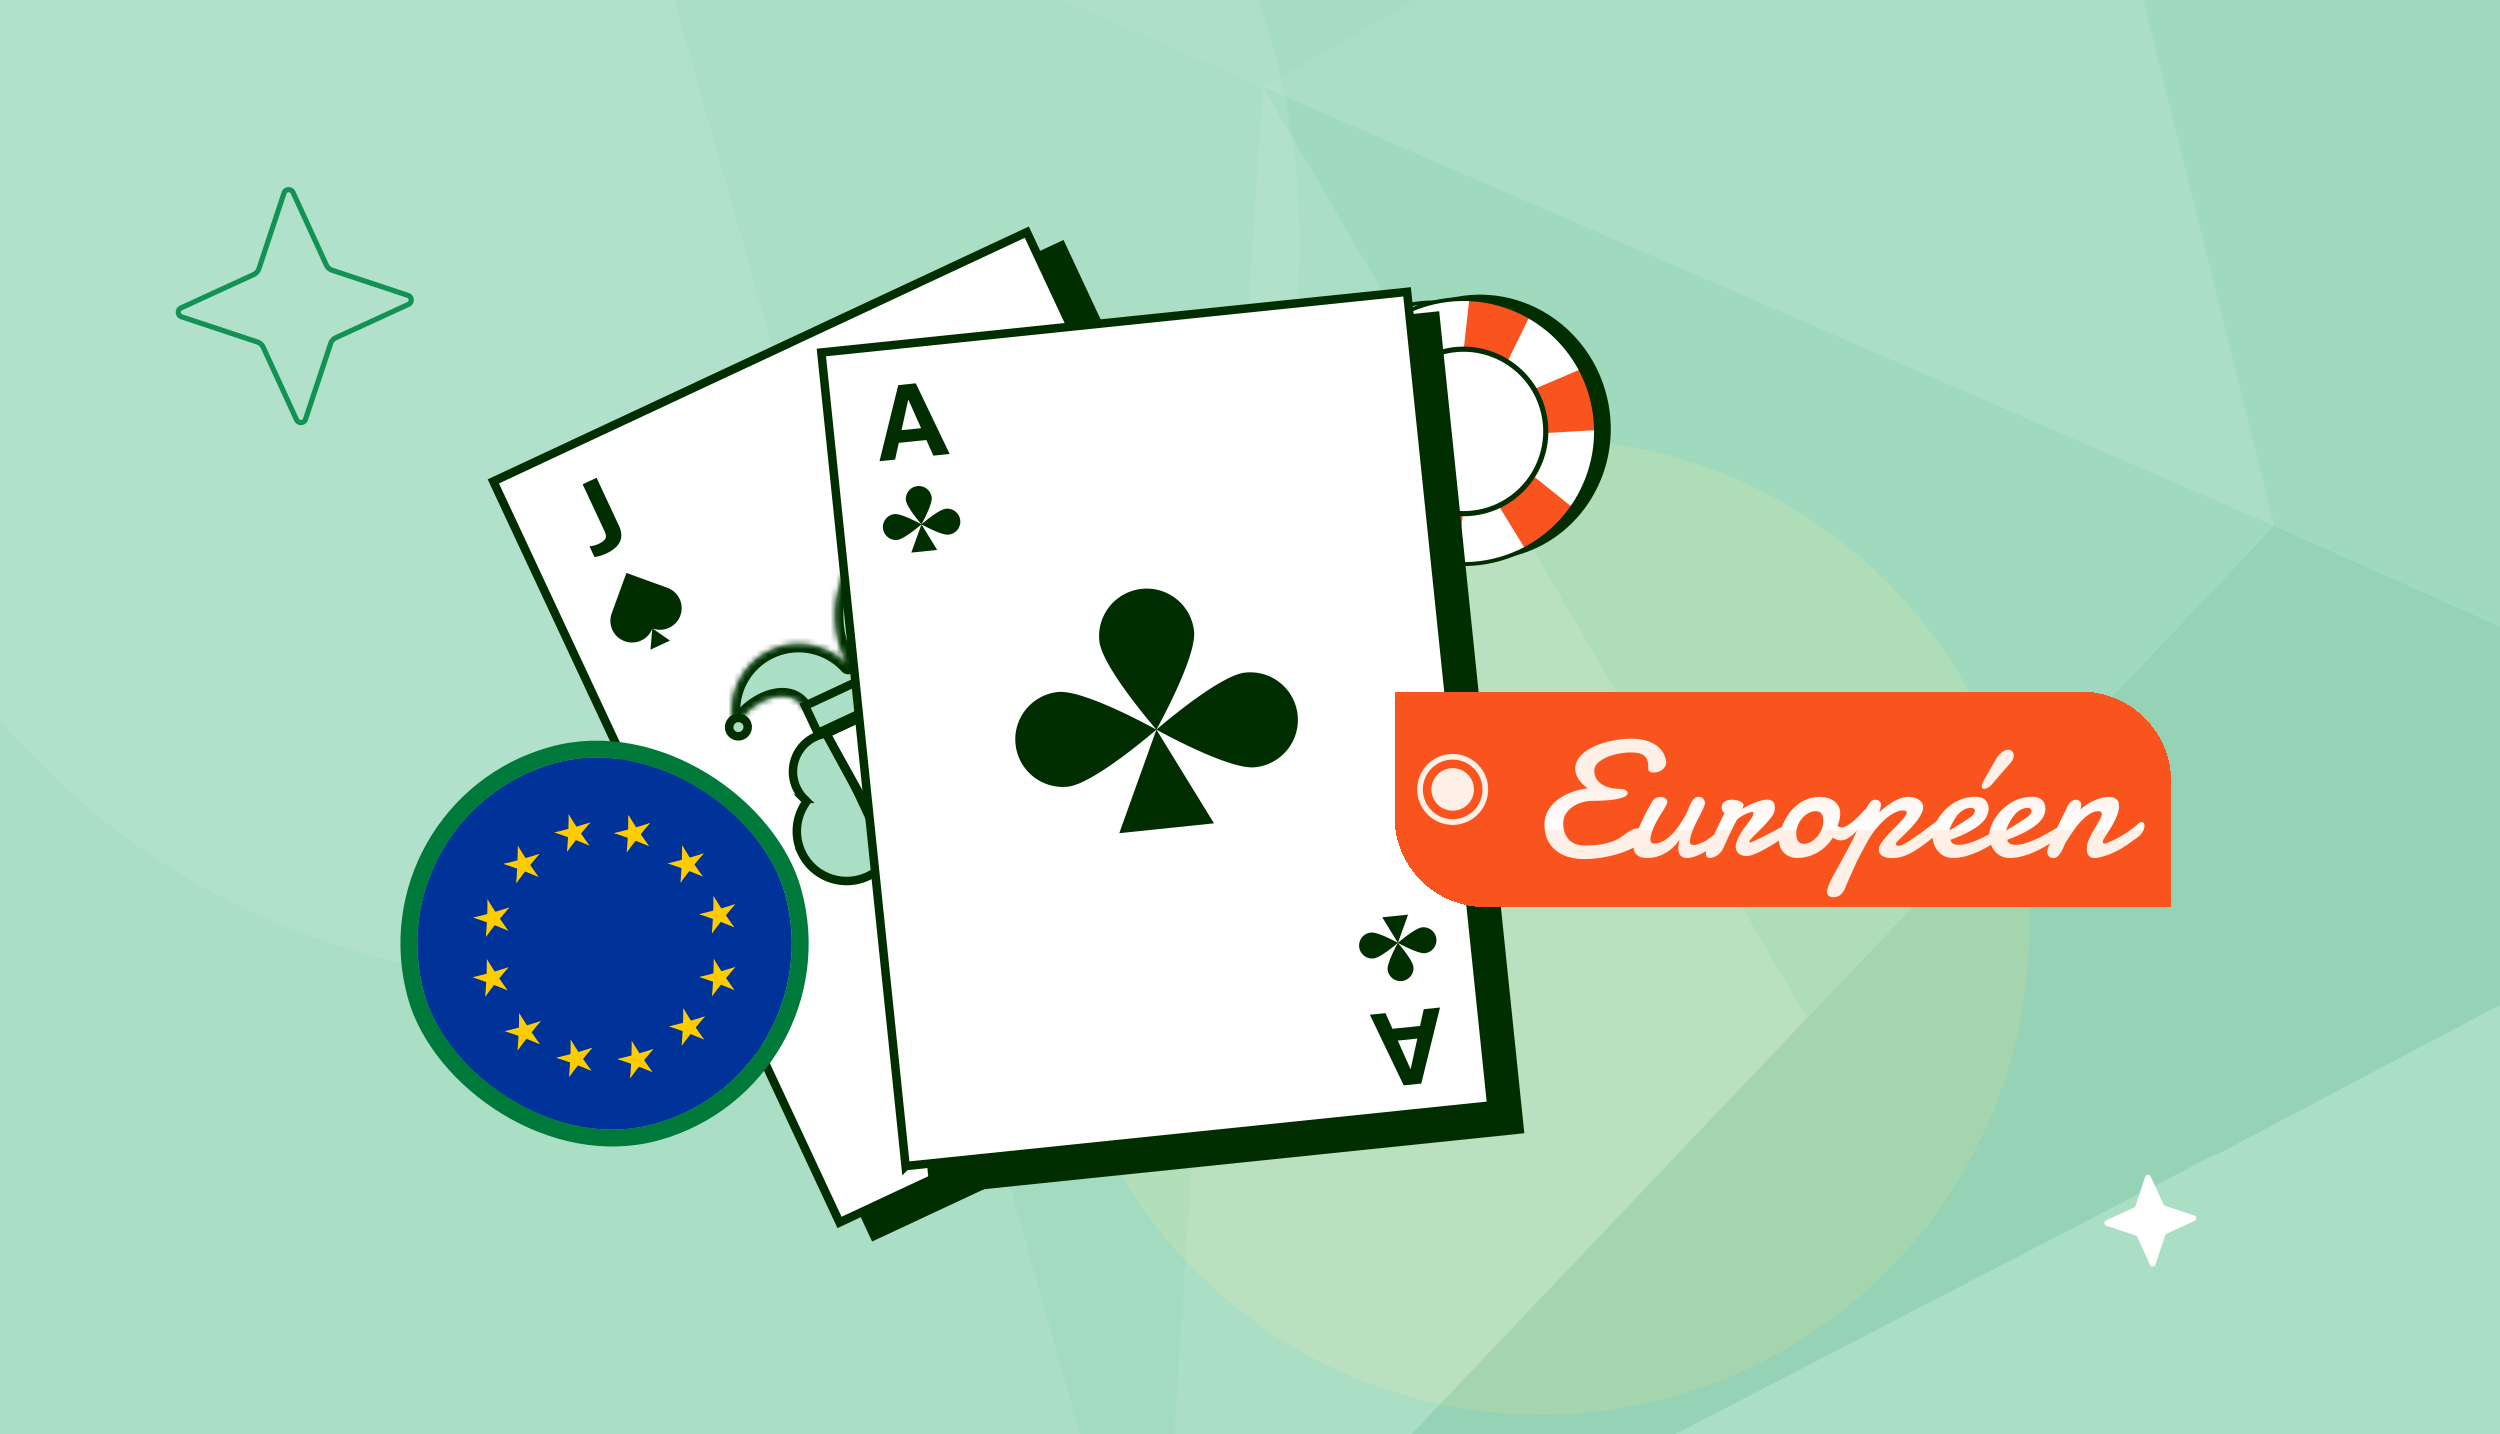
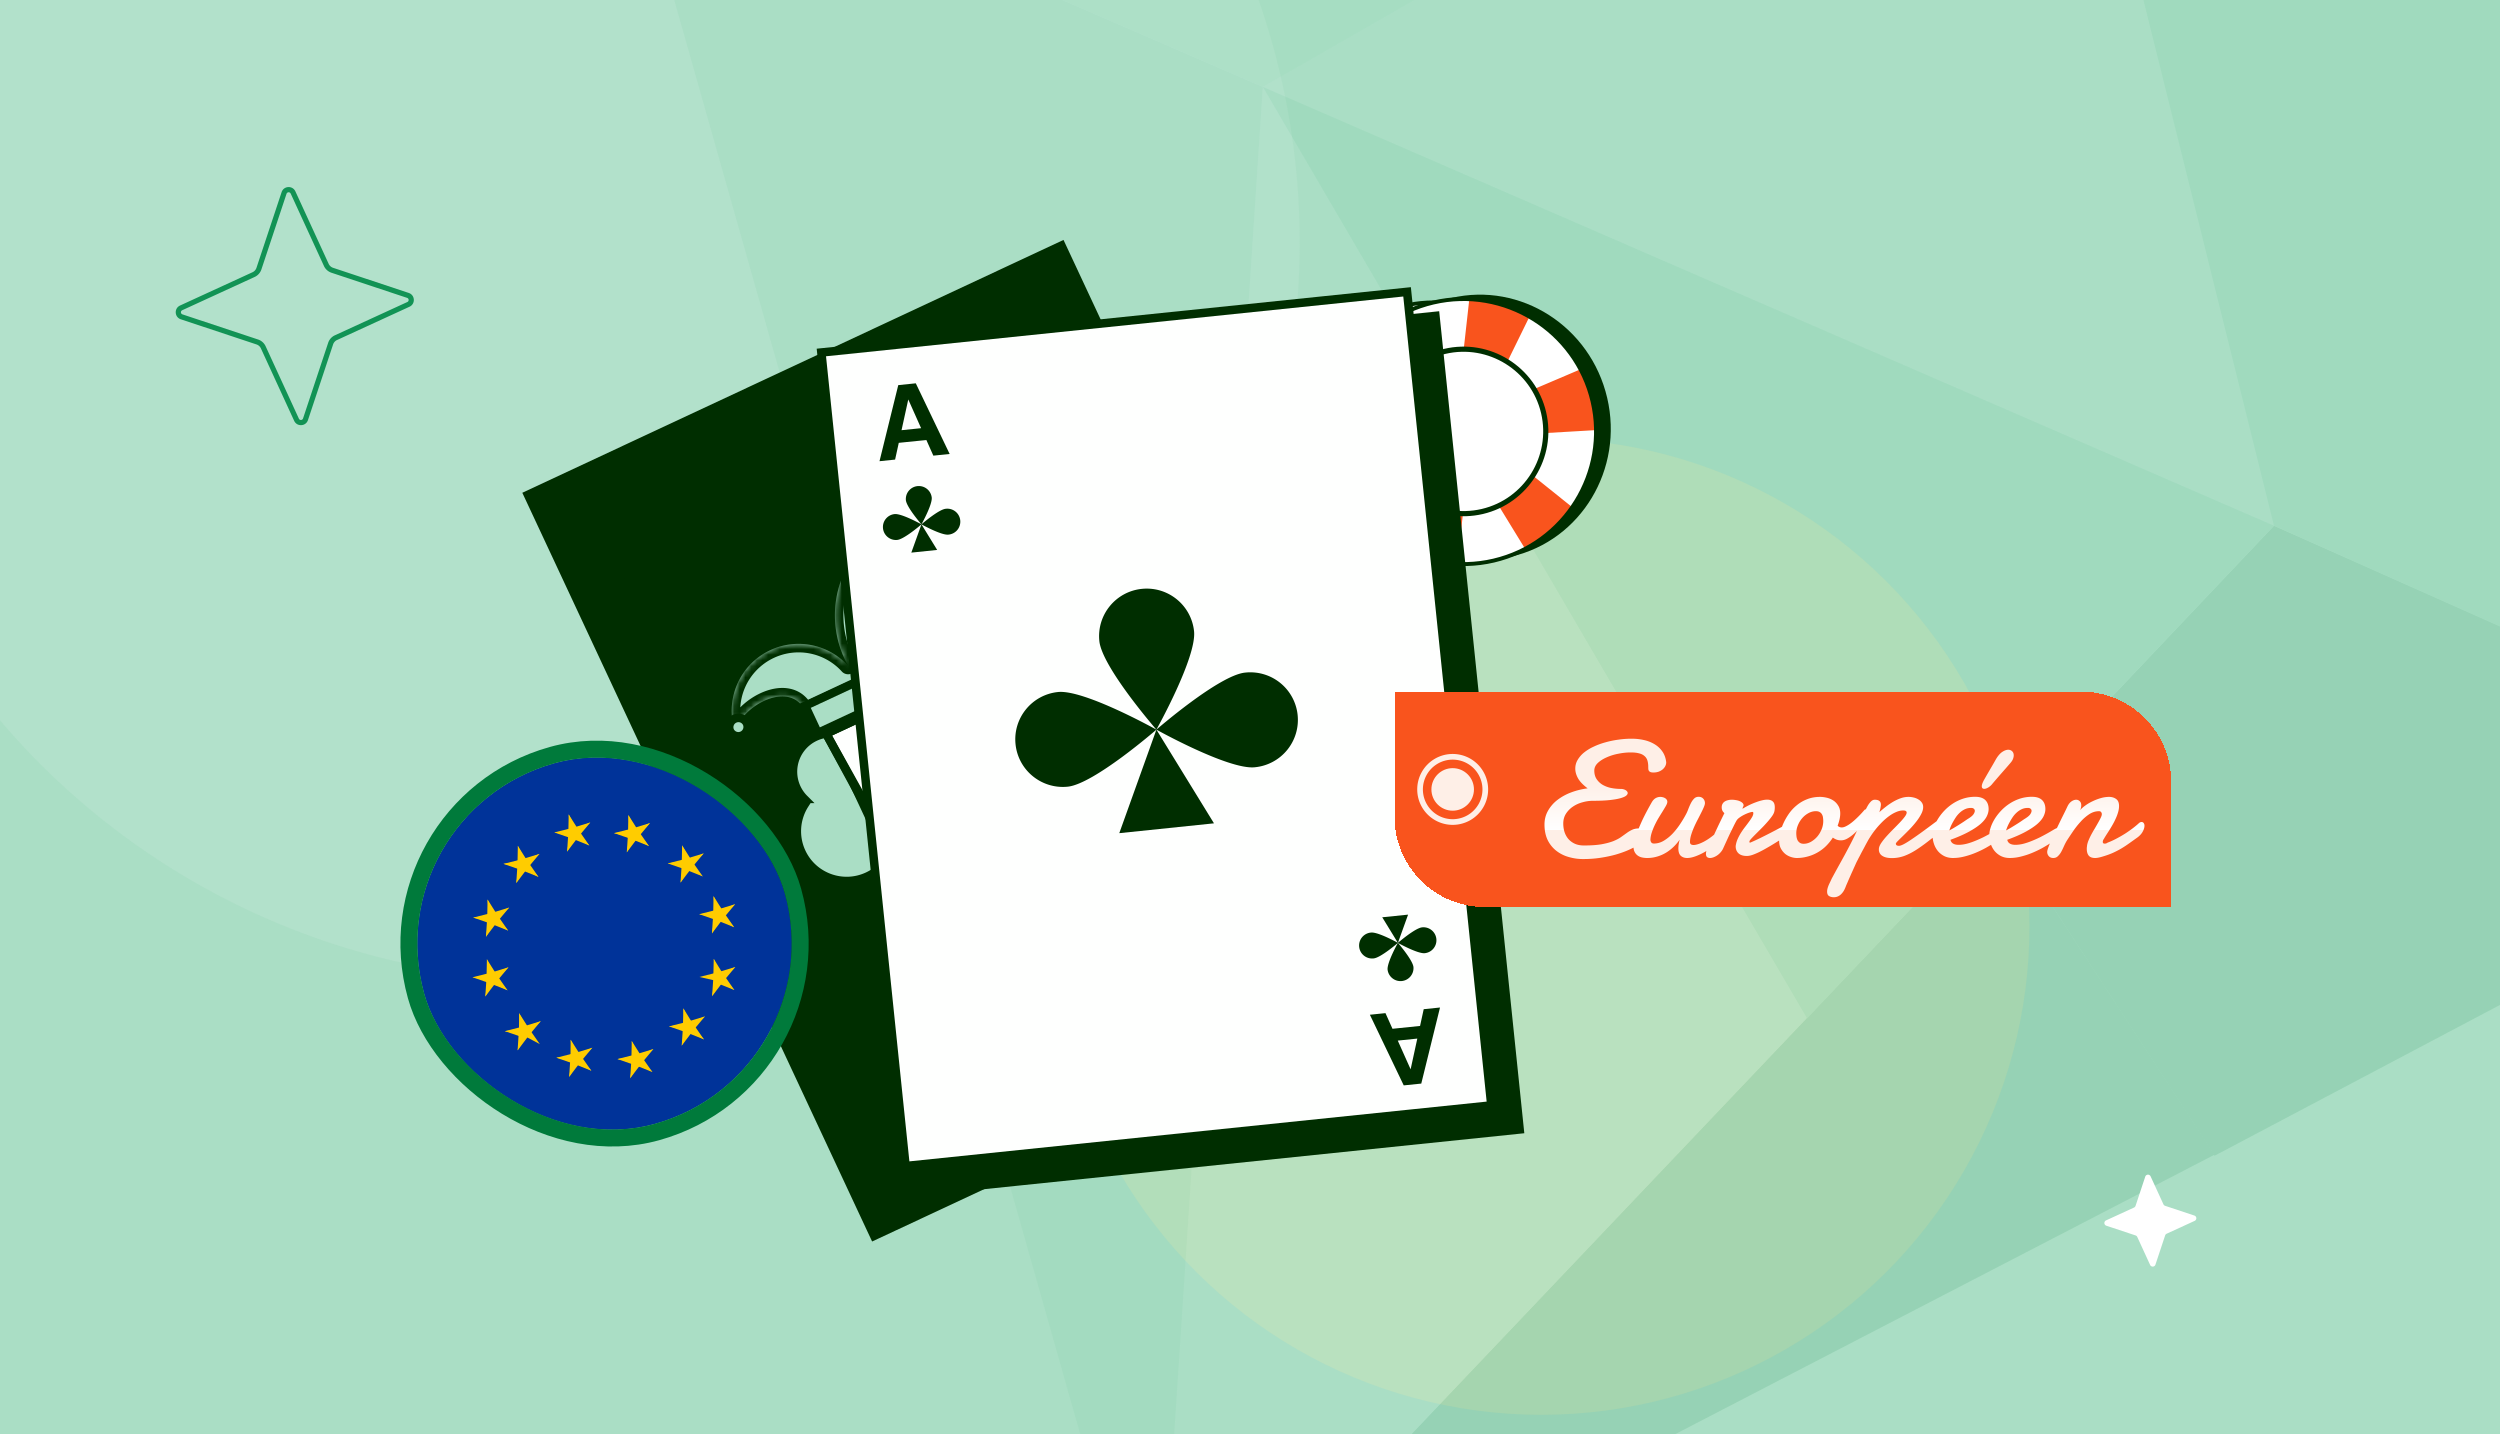
<svg xmlns="http://www.w3.org/2000/svg" width="441" height="253" fill="none">
  <g clip-path="url(#a)">
    <path fill="#AADEC5" d="M0 0h441v253H0z" />
    <g filter="url(#b)">
      <circle cx="99.159" cy="42.82" r="130.114" fill="#D5EFE2" fill-opacity=".2" transform="rotate(90 99.159 42.82)" />
    </g>
    <g filter="url(#c)">
      <circle cx="271.885" cy="163.462" r="86.111" fill="#FFEBA4" fill-opacity=".2" transform="rotate(90 271.885 163.462)" />
    </g>
    <g opacity=".12">
      <path fill="#007A3B" d="m401.131 92.739-49.084 51.809 38.602 59.325 119.049-62.903-108.567-48.231Z" />
      <path fill="#55BD8B" d="m233.34-120.444 50.662 100.62 78.016-44.883-128.678-55.737Z" />
      <path fill="#AADEC5" d="m222.764 15.325 178.56 77.425-39.302-157.457-139.258 80.031Z" />
      <path fill="#007A3B" d="m203.805 300.502 186.856-96.824-38.615-59.131-148.241 155.955Z" />
      <path fill="#AADEC5" d="m204.013 300.321 114.769-120.878-96.02-164.12-18.749 284.998Z" />
      <path fill="#71C59B" d="M222.759 15.324 109.357-33.824l94.639 334.34 18.763-285.192Z" />
      <path fill="#55BD8B" d="m222.764 15.324 96.006 164.314 82.359-86.9-178.365-77.414Z" />
      <path fill="#86D6AE" d="m109.166-33.837 113.597 49.162 61.242-35.149-50.48-100.412-124.359 86.399Z" />
      <path fill="#55BD8B" d="m492.124-8.173-130.095-56.53 39.098 157.44 108.556 48.427L492.124-8.173Z" />
    </g>
    <path fill="#002E00" d="M256.082 98.523c12.149 0 21.998-10.12 21.998-22.604 0-12.485-9.849-22.605-21.998-22.605-12.148 0-21.997 10.12-21.997 22.605 0 12.484 9.849 22.604 21.997 22.604Z" />
    <path fill="#F0F7F3" d="M252.926 98.467c12.476 0 22.59-10.103 22.59-22.566 0-12.462-10.114-22.565-22.59-22.565-12.475 0-22.589 10.103-22.589 22.566 0 12.462 10.114 22.565 22.589 22.565Z" />
    <path fill="#186E45" d="M230.337 75.901c0 1.999.262 3.937.753 5.785l21.836-3.816 21.837 3.816c.487-1.848.753-3.786.753-5.785 0-1.682-.192-3.322-.542-4.9l-22.048 3.816L230.878 71a22.679 22.679 0 0 0-.541 4.9Z" />
    <path fill="#186E45" d="M242.201 56.097a22.66 22.66 0 0 0-4.671 3.5l14.066 17.114 7.414 20.869a22.601 22.601 0 0 0 9.415-5.072l-14.17-17.299-7.518-21.053a22.654 22.654 0 0 0-4.536 1.941Z" />
-     <path fill="#186E45" d="M264.003 56.291a22.571 22.571 0 0 0-5.457-2.075l-6.968 21.02-13.695 17.412a22.657 22.657 0 0 0 4.744 3.4 22.794 22.794 0 0 0 4.58 1.844l7.068-21.209 13.797-17.597a22.753 22.753 0 0 0-4.066-2.795h-.003Z" />
    <path fill="#002E00" d="M252.926 98.799C240.283 98.799 230 88.527 230 75.901S240.283 53 252.926 53c12.643 0 22.925 10.272 22.925 22.901 0 12.63-10.282 22.901-22.925 22.901V98.8Zm0-45.127c-12.27 0-22.253 9.972-22.253 22.23 0 12.256 9.983 22.229 22.253 22.229s22.253-9.973 22.253-22.23-9.983-22.23-22.253-22.23Z" />
    <path fill="#F0F7F3" d="M252.94 89.732c7.637 0 13.827-6.184 13.827-13.814 0-7.629-6.19-13.813-13.827-13.813-7.636 0-13.827 6.184-13.827 13.813 0 7.63 6.191 13.814 13.827 13.814Z" />
    <path fill="#002E00" d="M252.941 90.36c-7.97 0-14.456-6.479-14.456-14.442 0-7.962 6.486-14.441 14.456-14.441s14.455 6.479 14.455 14.441c0 7.963-6.485 14.442-14.455 14.442Zm0-28.003c-7.486 0-13.574 6.083-13.574 13.561 0 7.479 6.088 13.562 13.574 13.562 7.485 0 13.574-6.083 13.574-13.562 0-7.478-6.089-13.561-13.574-13.561Z" />
    <g clip-path="url(#d)">
      <path fill="#002E00" stroke="#002E00" stroke-width="1.5" d="M154.203 218.004 93.133 87.287l94.109-43.967 61.07 130.717-94.109 43.967Z" />
-       <path fill="#FEFFFE" stroke="#002E00" stroke-width="1.5" d="M148.092 215.632 87.022 84.916l94.109-43.967 61.07 130.716-94.109 43.967Z" />
      <path fill="#002E00" d="M106.975 97.624a7.614 7.614 0 0 1-1.208.447c-.397.12-.7.178-.91.172l-.877-1.88c.226-.015.484-.058.775-.129.29-.07.574-.17.85-.3.595-.277.981-.573 1.157-.888.183-.331.152-.757-.09-1.277l-3.895-8.349 2.455-1.145 3.947 8.46c.495 1.062.553 2.005.174 2.829-.384.813-1.177 1.5-2.378 2.06ZM220.903 161.722a7.706 7.706 0 0 0-1.119.639c-.347.227-.586.422-.716.586l.877 1.88c.156-.163.355-.334.596-.511s.5-.33.776-.459c.595-.277 1.07-.382 1.425-.315.371.073.677.369.92.89l3.895 8.348 2.455-1.145-3.947-8.46c-.495-1.062-1.18-1.713-2.055-1.951-.87-.228-1.906-.062-3.107.498ZM115.126 110.866a3.82 3.82 0 0 0 4.89-2.287v-.001a3.815 3.815 0 0 0-2.286-4.888l-7.232-2.625-2.619 7.207a3.828 3.828 0 0 0 7.182 2.646l-.322 3.693 3.444-1.609-3.057-2.136ZM171.197 141.028c7.459 2.703 15.705-1.155 18.415-8.613v-.006c2.711-7.459-1.145-15.702-8.606-18.409l-27.242-9.885-9.86 27.142c-2.722 7.483 1.141 15.749 8.625 18.46 7.439 2.7 15.656-1.102 18.421-8.496l-1.21 13.912 12.968-6.062-11.511-8.043ZM215.98 147.187a3.82 3.82 0 0 1 4.894-2.278l.001.001a3.815 3.815 0 0 1 2.277 4.892l-2.636 7.228-7.204-2.624a3.827 3.827 0 0 1 2.587-7.202l-3.037-2.127 3.445-1.605-.327 3.715Z" />
      <mask id="e" fill="#fff">
        <path d="M164.719 97.307a10.964 10.964 0 0 1 7.852-5.345c-8.308-3.613-18.191-.502-22.848 7.524-3.334 5.745-3.151 12.561-.114 17.957-3.382-3.727-8.922-4.996-13.724-2.756-5.486 2.559-8.081 8.797-6.215 14.401 1.128-4.603 9.725-9.292 12.357-3.652l34.612-16.147c-2.631-5.641 6.486-9.215 10.737-7.122-3.095-5.03-9.542-7.05-15.027-4.49-4.691 2.188-7.268 7.066-6.749 11.938a10.967 10.967 0 0 1-.881-12.308Z" />
      </mask>
      <path fill="#AADEC5" d="M164.719 97.307a10.964 10.964 0 0 1 7.852-5.345c-8.308-3.613-18.191-.502-22.848 7.524-3.334 5.745-3.151 12.561-.114 17.957-3.382-3.727-8.922-4.996-13.724-2.756-5.486 2.559-8.081 8.797-6.215 14.401 1.128-4.603 9.725-9.292 12.357-3.652l34.612-16.147c-2.631-5.641 6.486-9.215 10.737-7.122-3.095-5.03-9.542-7.05-15.027-4.49-4.691 2.188-7.268 7.066-6.749 11.938a10.967 10.967 0 0 1-.881-12.308Z" />
      <path fill="#002E00" d="m172.571 91.962.226 1.483 5.144-.783-4.772-2.076-.598 1.376Zm-7.852 5.345 1.298.753-1.298-.753Zm-14.996 2.179-1.298-.753 1.298.753Zm-.114 17.957-1.111 1.008a1.5 1.5 0 0 0 2.418-1.744l-1.307.736Zm-19.939 11.645-1.423.474 1.643 4.934 1.237-5.051-1.457-.357Zm12.357-3.652-1.359.634.634 1.359 1.359-.634-.634-1.359Zm34.612-16.147.634 1.359 1.359-.634-.634-1.359-1.359.634Zm10.737-7.122-.662 1.346 4.665 2.297-2.725-4.429-1.278.786Zm-21.776 7.448-1.177.931a1.5 1.5 0 0 0 2.668-1.09l-1.491.159Zm6.745-19.136a12.463 12.463 0 0 0-8.923 6.075l2.595 1.506a9.463 9.463 0 0 1 6.78-4.615l-.452-2.966Zm-21.325 9.76c4.271-7.36 13.335-10.214 20.953-6.901l1.196-2.751c-8.998-3.914-19.7-.546-24.744 8.146l2.595 1.506Zm-.104 16.468c-2.787-4.951-2.953-11.201.104-16.468l-2.595-1.506c-3.611 6.223-3.41 13.606-.123 19.446l2.614-1.472Zm-14.397-.66a10.302 10.302 0 0 1 11.979 2.404l2.222-2.016c-3.812-4.2-10.055-5.633-15.47-3.107l1.269 2.719Zm-5.426 12.567a10.297 10.297 0 0 1 5.426-12.567l-1.269-2.719c-6.183 2.885-9.107 9.915-7.003 16.234l2.846-.948Zm41.89-29.579a10.297 10.297 0 0 1 13.116 3.918l2.555-1.572c-3.49-5.673-10.756-7.949-16.939-5.064l1.268 2.718Zm-5.892 10.421a10.304 10.304 0 0 1 5.892-10.42l-1.268-2.72c-5.29 2.468-8.192 7.968-7.607 13.458l2.983-.318Zm-3.669-12.902c-2.646 4.56-2.078 10.097 1.001 13.992l2.353-1.861a9.468 9.468 0 0 1-.759-10.625l-2.595-1.506Zm-20.036 28.248c-.847-1.815-2.244-2.892-3.897-3.282-1.585-.374-3.266-.087-4.759.507a12.438 12.438 0 0 0-4.08 2.691c-1.133 1.125-2.069 2.513-2.437 4.013l2.914.714c.197-.802.758-1.725 1.637-2.598a9.408 9.408 0 0 1 3.075-2.032c1.127-.449 2.159-.564 2.961-.375.735.173 1.398.625 1.868 1.63l2.718-1.268Zm44.653-23.981c-1.385-.682-3.051-.856-4.64-.711a12.431 12.431 0 0 0-4.684 1.397c-1.414.762-2.714 1.866-3.446 3.321-.763 1.517-.836 3.28.01 5.095l2.719-1.268c-.469-1.006-.389-1.804-.049-2.479.37-.736 1.122-1.453 2.189-2.028a9.444 9.444 0 0 1 3.533-1.051c1.234-.112 2.302.051 3.043.416l1.325-2.692Zm-12.035 7.109-34.611 16.147 1.268 2.718 34.612-16.147-1.269-2.718Z" mask="url(#e)" />
      <path fill="#AADEC5" stroke="#002E00" stroke-width="1.5" d="m141.969 141.861.328-.51-.429-.428a6.78 6.78 0 0 1 1.93-10.941 6.771 6.771 0 0 1 2.651-.635l10.283 22.042a8.75 8.75 0 0 1-3.669 3.196c-4.399 2.052-9.627.151-11.678-4.244a8.774 8.774 0 0 1 .584-8.48ZM189.558 119.659l-.601-.075-.053-.604a6.781 6.781 0 0 0-9.624-5.551 6.753 6.753 0 0 0-2.189 1.623l10.283 22.042a8.745 8.745 0 0 0 4.806-.758c4.399-2.052 6.302-7.28 4.251-11.675a8.776 8.776 0 0 0-6.873-5.002Z" />
      <path fill="#FEFFFE" stroke="#002E00" stroke-width="1.5" d="m157.888 151.818-12.159-22.404 31.807-14.839 9.527 23.453c3.237 7.968-.343 17.079-8.144 20.718-7.743 3.612-16.958.576-21.031-6.928Z" />
      <path stroke="#002E00" stroke-width="1.5" d="m145.736 129.41 31.793-14.832 6.975 17.611.005.012.006.013 2.552 5.823c3.23 7.967-.35 17.071-8.148 20.709-7.74 3.611-16.95.579-21.025-6.918l-2.931-5.833-.007-.014-.008-.014-9.212-16.557Z" />
      <path fill="#002E00" d="M156.692 139.65a2.212 2.212 0 0 1 1.071-2.941l1.853-.865a2.214 2.214 0 0 1 2.942 1.069 7.602 7.602 0 0 0-5.866 2.737ZM172.776 132.147a2.214 2.214 0 0 1 1.072-2.942l1.853-.865a2.213 2.213 0 0 1 2.942 1.07 7.602 7.602 0 0 0-5.867 2.737Z" />
      <path stroke="#002E00" stroke-width="1.5" d="m171.908 140.532-4.029 1.879-4.796-10.28-1.527-.464a6.406 6.406 0 0 0-7.75 3.616l-.626 1.468M169.061 129.813l.626-1.468a6.405 6.405 0 0 1 7.75-3.615l1.527.463" />
      <path fill="#FEFFFE" d="M172.829 146.04c-1.603.748-2.354 2.532-1.677 3.984l5.808-2.709c-.678-1.452-2.527-2.023-4.131-1.275Z" />
      <path fill="#002E00" d="m169.778 150.951 1.991-2.833.023-.033.558.13.785.131.405-.686.258-.511.041.004 3.45.294-7.511 3.504Z" />
      <path fill="#AADEC5" stroke="#002E00" stroke-width="1.5" d="m142.02 124.503 34.204-15.957 2.239 4.798-34.204 15.957-2.239-4.798Z" />
      <path fill="#AADEC5" d="M157.588 149.286a6.56 6.56 0 0 0 8.72 3.169c1.678-.783 4.121-2.885 4.121-2.885a3.65 3.65 0 0 0-1.614-6.958c-3.381.18-4.186 3.249-4.978 5.164-.641 1.551-4.726 3.427-5.783-.143-1.057-3.571 1.235-6.137 2.709-7.065a6.56 6.56 0 0 0-3.175 8.718Z" />
      <path fill="#AADEC5" d="M183.756 137.078a6.56 6.56 0 0 1-3.174 8.718c-1.679.783-4.859 1.304-4.859 1.304a3.65 3.65 0 0 1-4.294-5.707c2.31-2.475 5.179-1.12 7.155-.497 1.6.505 5.662-1.42 3.606-4.523-2.057-3.104-5.496-2.997-7.154-2.464a6.56 6.56 0 0 1 8.72 3.169Z" />
      <path fill="#AADEC5" stroke="#002E00" stroke-width="1.5" d="M131.756 127.589a1.643 1.643 0 0 1-2.977 1.388 1.642 1.642 0 0 1 2.977-1.388ZM172.399 92.155a1.641 1.641 0 1 1-2.975 1.387 1.641 1.641 0 0 1 2.975-1.387ZM187.893 100.702a1.641 1.641 0 1 1-2.974 1.387 1.641 1.641 0 0 1 2.974-1.387Z" />
    </g>
    <path fill="#002E00" d="M256.005 52.563c12.243-2.864 24.556 5.023 27.501 17.616 2.946 12.593-4.591 25.123-16.834 27.986-12.243 2.864-24.556-5.023-27.501-17.616-2.946-12.593 4.591-25.123 16.834-27.986Z" />
    <path fill="#fff" d="M252.837 53.365c12.573-2.94 25.148 4.866 28.089 17.437 2.94 12.57-4.868 25.145-17.441 28.086-12.572 2.941-25.148-4.866-28.088-17.437-2.94-12.57 4.868-25.145 17.44-28.086Z" />
    <path fill="#F9541D" d="M252.028 98.63a23.442 23.442 0 0 1-5.533-2.43l8.67-17.6-18.064 7.665a23.337 23.337 0 0 1-2.308-10.828l18.748-1.062-14.488-11.597a23.44 23.44 0 0 1 3.979-4.547 23.568 23.568 0 0 1 4.18-2.94l9.893 16.094 2.075-18.56a23.386 23.386 0 0 1 10.685 2.896l-8.208 16.732 17.147-7.31a23.5 23.5 0 0 1 2.124 5.657c.397 1.698.591 3.397.611 5.071l-19.707 1.15 15.562 12.495a23.505 23.505 0 0 1-3.438 3.778h-.003a23.349 23.349 0 0 1-5.01 3.38l-9.757-15.93-2.129 18.775a23.44 23.44 0 0 1-5.029-.89Z" />
    <path fill="#002E00" d="M252.759 53.03c-12.741 2.98-20.68 15.764-17.701 28.5 2.979 12.736 15.765 20.677 28.506 17.697 12.741-2.98 20.68-15.765 17.7-28.504-2.979-12.74-15.765-20.677-28.506-17.697l.001.003Zm10.647 45.52c-12.365 2.891-24.779-4.815-27.67-17.178-2.892-12.364 4.816-24.776 17.18-27.668 12.365-2.892 24.779 4.814 27.671 17.177 2.892 12.363-4.816 24.776-17.181 27.668Z" />
    <path fill="#fff" d="M254.915 62.17c7.695-1.8 15.393 2.98 17.193 10.676 1.8 7.695-2.979 15.393-10.675 17.193-7.695 1.8-15.393-2.98-17.193-10.675-1.8-7.696 2.979-15.393 10.675-17.193Z" />
    <path fill="#002E00" d="M254.765 61.537c-8.032 1.878-13.039 9.943-11.161 17.974 1.879 8.032 9.943 13.04 17.975 11.16 8.032-1.878 13.039-9.942 11.16-17.974-1.878-8.032-9.943-13.039-17.974-11.16Zm6.606 28.247c-7.543 1.764-15.114-2.937-16.879-10.48-1.764-7.544 2.937-15.115 10.48-16.88 7.544-1.764 15.115 2.937 16.879 10.48 1.765 7.544-2.936 15.115-10.48 16.88Z" />
    <g clip-path="url(#f)">
      <path fill="#002E00" stroke="#002E00" stroke-width="1.5" d="m164.744 209.933-14.86-143.512 103.321-10.698 14.86 143.511-103.321 10.699Z" />
      <path fill="#FEFFFE" stroke="#002E00" stroke-width="1.5" d="m159.747 205.689-14.86-143.511L248.208 51.48l14.86 143.511-103.321 10.698Z" />
      <path fill="#002E00" fill-rule="evenodd" d="m158.453 67.937-3.308 13.419 2.752-.284.647-2.955 4.866-.5 1.231 2.76 2.878-.296-5.973-12.463-3.093.319Zm1.767 2.527-1.188 5.423 3.448-.355-2.26-5.068ZM247.619 191.462l-5.973-12.463 2.751-.283 1.236 2.761 4.866-.501.643-2.955 2.877-.296-3.307 13.419-3.093.318Zm1.214-2.835-2.267-5.067 3.447-.355-1.18 5.422Z" clip-rule="evenodd" />
      <path fill="#002E00" d="M162.544 92.496s1.944-3.477 1.814-4.736a2.293 2.293 0 0 0-4.561.473c.131 1.259 2.747 4.263 2.747 4.263ZM162.544 92.497s-3.479-1.942-4.738-1.812a2.293 2.293 0 0 0-2.045 2.515 2.293 2.293 0 0 0 2.517 2.043c1.26-.13 4.266-2.746 4.266-2.746ZM167.283 94.309c-1.259.13-4.738-1.813-4.738-1.813s3.006-2.615 4.266-2.745a2.292 2.292 0 1 1 .472 4.558ZM160.757 97.482l1.788-4.985 2.772 4.511-4.56.474ZM246.592 166.324s2.612 3.008 2.741 4.267a2.293 2.293 0 0 1-4.561.467c-.129-1.26 1.82-4.734 1.82-4.734ZM246.592 166.323s-3.011 2.611-4.27 2.74a2.292 2.292 0 1 1-.467-4.559c1.261-.129 4.737 1.819 4.737 1.819ZM250.862 163.584c-1.259.129-4.269 2.739-4.269 2.739s3.476 1.948 4.736 1.819a2.29 2.29 0 1 0-.467-4.558ZM243.826 161.807l2.766 4.516 1.795-4.982-4.561.466ZM203.988 128.707s7.121-12.738 6.644-17.347c-.478-4.613-4.606-7.96-9.218-7.483-4.615.479-7.966 4.604-7.489 9.213.479 4.613 10.063 15.617 10.063 15.617ZM203.988 128.711s-12.745-7.116-17.357-6.638c-4.615.478-7.966 4.604-7.489 9.213.479 4.613 4.607 7.96 9.219 7.483 4.615-.479 15.627-10.058 15.627-10.058ZM221.348 135.346c-4.612.478-17.357-6.638-17.357-6.638s11.012-9.579 15.627-10.058a8.393 8.393 0 1 1 1.73 16.696ZM197.441 146.97l6.549-18.26 10.156 16.526-16.705 1.734Z" />
    </g>
    <g filter="url(#g)">
      <g clip-path="url(#h)">
        <rect width="66" height="66" x="66" y="149.701" fill="#039" rx="33" transform="rotate(-15.557 66 149.701)" />
-         <path fill="#039" d="m52.349 151.638 89.95-25.042 18.781 67.462L71.13 219.1l-18.781-67.462Z" />
+         <path fill="#039" d="m52.349 151.638 89.95-25.042 18.781 67.462L71.13 219.1l-18.781-67.462" />
        <path fill="#FC0" d="m100.319 149.854-.072 3.61 1.758-.131-1.686-3.479Z" />
        <path fill="#FC0" d="m100.318 149.855 1.927 3.053-1.573.797-.354-3.85Z" />
        <path fill="#FC0" d="m104.123 151.274-3.454 1.05.668 1.629 2.786-2.679Z" />
        <path fill="#FC0" d="m104.124 151.276-2.306 2.777-1.244-1.248 3.55-1.529Z" />
        <path fill="#FC0" d="m103.955 155.338-2.064-2.963-1.346 1.14 3.41 1.823Z" />
        <path fill="#FC0" d="m103.955 155.336-3.354-1.337.804-1.569 2.55 2.906Z" />
        <path fill="#FC0" d="m97.793 153.037 3.499-.887.27 1.741-3.77-.854Z" />
        <path fill="#FC0" d="m97.791 153.04 3.409 1.185.421-1.711-3.83.526Z" />
        <path fill="#FC0" d="m100.036 156.429.235-3.603 1.741.28-1.976 3.323Z" />
        <path fill="#FC0" d="m100.035 156.427 2.18-2.877-1.5-.928-.68 3.805ZM111.443 189.83l-.072 3.61 1.758-.131-1.686-3.479Z" />
        <path fill="#FC0" d="m111.442 189.83 1.927 3.053-1.573.797-.354-3.85Z" />
        <path fill="#FC0" d="m115.252 191.245-3.454 1.05.668 1.63 2.786-2.68Z" />
        <path fill="#FC0" d="m115.253 191.248-2.306 2.776-1.245-1.247 3.551-1.529Z" />
        <path fill="#FC0" d="m115.084 195.309-2.064-2.962-1.346 1.139 3.41 1.823Z" />
        <path fill="#FC0" d="m115.083 195.308-3.353-1.337.804-1.57 2.549 2.907Z" />
        <path fill="#FC0" d="m108.921 193.008 3.499-.886.27 1.741-3.769-.855Z" />
        <path fill="#FC0" d="m108.919 193.011 3.409 1.185.421-1.711-3.83.526Z" />
        <path fill="#FC0" d="m111.164 196.403.236-3.603 1.741.28-1.977 3.323Z" />
        <path fill="#FC0" d="m111.164 196.401 2.18-2.878-1.5-.928-.68 3.806ZM85.89 175.407l-.073 3.61 1.759-.131-1.687-3.479Z" />
        <path fill="#FC0" d="m85.888 175.407 1.927 3.054-1.573.796-.354-3.85Z" />
        <path fill="#FC0" d="m89.692 176.824-3.454 1.05.668 1.629 2.786-2.679Z" />
        <path fill="#FC0" d="m89.694 176.826-2.307 2.777-1.244-1.248 3.55-1.529Z" />
        <path fill="#FC0" d="m89.526 180.888-2.064-2.962-1.346 1.139 3.41 1.823Z" />
        <path fill="#FC0" d="m89.526 180.887-3.354-1.337.804-1.57 2.55 2.907Z" />
        <path fill="#FC0" d="m83.363 178.586 3.5-.886.27 1.741-3.77-.855Z" />
        <path fill="#FC0" d="m83.362 178.589 3.409 1.185.42-1.711-3.83.526Z" />
        <path fill="#FC0" d="m85.607 181.979.236-3.602 1.74.28-1.976 3.322Z" />
        <path fill="#FC0" d="m85.606 181.978 2.18-2.878-1.5-.928-.68 3.806ZM91.069 161.968l2.18-2.877-1.5-.928-.68 3.805Z" />
        <path fill="#FC0" d="m91.069 161.968.236-3.603 1.74.28-1.976 3.323Z" />
        <path fill="#FC0" d="m88.816 158.584 3.41 1.184.42-1.714-3.83.53Z" />
        <path fill="#FC0" d="m88.818 158.583 3.5-.89.272 1.743-3.772-.853Z" />
        <path fill="#FC0" d="m91.35 155.399-.074 3.608 1.755-.129-1.682-3.479Z" />
        <path fill="#FC0" d="m91.348 155.4 1.922 3.054-1.57.794-.352-3.848Z" />
        <path fill="#FC0" d="m94.987 160.88-3.353-1.338.804-1.569 2.55 2.907Z" />
        <path fill="#FC0" d="m94.987 160.879-2.063-2.963-1.347 1.139 3.41 1.824Z" />
        <path fill="#FC0" d="m95.163 156.819-2.31 2.776-1.243-1.251 3.553-1.525Z" />
        <path fill="#FC0" d="m95.164 156.819-3.456 1.045.667 1.634 2.789-2.679ZM89.635 170.352l-2.063-2.962-1.346 1.139 3.41 1.823Z" />
        <path fill="#FC0" d="m89.635 170.351-3.353-1.337.804-1.57 2.55 2.907Z" />
        <path fill="#FC0" d="m85.722 171.443 2.18-2.879-1.5-.927-.68 3.806Z" />
        <path fill="#FC0" d="m85.723 171.443.235-3.602 1.742.279-1.977 3.323Z" />
        <path fill="#FC0" d="m83.473 168.056 3.412 1.183.418-1.713-3.83.53Z" />
        <path fill="#FC0" d="m83.473 168.057 3.5-.891.272 1.743-3.772-.852Z" />
        <path fill="#FC0" d="m89.817 166.288-2.309 2.776-1.243-1.25 3.552-1.526Z" />
        <path fill="#FC0" d="m89.815 166.289-3.456 1.046.667 1.633 2.789-2.679Z" />
        <path fill="#FC0" d="m86.005 164.867 1.927 3.051-1.569.797-.358-3.848Z" />
        <path fill="#FC0" d="m86.006 164.868-.067 3.607 1.755-.131-1.688-3.476ZM95.398 186.321l-3.454 1.051.67 1.629 2.784-2.68Z" />
        <path fill="#FC0" d="M95.393 186.324 93.09 189.1l-1.246-1.246 3.55-1.53Z" />
        <path fill="#FC0" d="m95.228 190.381-2.069-2.96-1.341 1.142 3.41 1.818Z" />
-         <path fill="#FC0" d="m95.223 190.381-3.353-1.332.8-1.571 2.553 2.903Z" />
        <path fill="#FC0" d="m91.312 191.476 2.176-2.885-1.503-.922-.673 3.807Z" />
        <path fill="#FC0" d="m91.308 191.476.228-3.602 1.744.273-1.972 3.329Z" />
        <path fill="#FC0" d="m91.577 184.912 1.93 3.033-1.541.8-.39-3.833Z" />
        <path fill="#FC0" d="m91.573 184.913-.033 3.595 1.731-.136-1.698-3.459Z" />
        <path fill="#FC0" d="m89.054 188.092 3.498-.903.282 1.748-3.78-.845Z" />
        <path fill="#FC0" d="m89.056 188.091 3.422 1.178.41-1.72-3.832.542ZM104.487 191.014l-3.453 1.051.669 1.629 2.784-2.68Z" />
        <path fill="#FC0" d="m104.483 191.017-2.305 2.776-1.245-1.247 3.55-1.529Z" />
        <path fill="#FC0" d="m104.316 195.073-2.069-2.96-1.341 1.143 3.41 1.817Z" />
        <path fill="#FC0" d="m104.311 195.073-3.353-1.332.799-1.571 2.554 2.903Z" />
        <path fill="#FC0" d="m100.398 196.167 2.176-2.885-1.504-.922-.672 3.807Z" />
        <path fill="#FC0" d="m100.399 196.167.228-3.602 1.744.273-1.972 3.329Z" />
        <path fill="#FC0" d="m100.667 189.602 1.93 3.034-1.541.799-.389-3.833Z" />
        <path fill="#FC0" d="m100.663 189.603-.033 3.595 1.731-.136-1.698-3.459Z" />
        <path fill="#FC0" d="m98.147 192.782 3.498-.903.282 1.748-3.78-.845Z" />
        <path fill="#FC0" d="m98.148 192.781 3.422 1.178.41-1.72-3.832.542ZM125.87 164.277l1.927 3.053-1.573.797-.354-3.85Z" />
        <path fill="#FC0" d="m125.871 164.276-.072 3.61 1.758-.131-1.686-3.479Z" />
        <path fill="#FC0" d="m123.346 167.455 3.5-.886.27 1.74-3.77-.854Z" />
        <path fill="#FC0" d="m123.345 167.458 3.409 1.185.421-1.711-3.83.526Z" />
        <path fill="#FC0" d="m125.588 170.849.236-3.603 1.741.28-1.977 3.323Z" />
        <path fill="#FC0" d="m125.588 170.847 2.18-2.878-1.5-.928-.68 3.806Z" />
        <path fill="#FC0" d="m129.673 165.693-3.455 1.05.669 1.63 2.786-2.68Z" />
        <path fill="#FC0" d="m129.674 165.696-2.306 2.776-1.245-1.247 3.551-1.529Z" />
        <path fill="#FC0" d="m129.506 169.758-2.063-2.963-1.346 1.139 3.409 1.824Z" />
        <path fill="#FC0" d="m129.506 169.756-3.353-1.337.804-1.569 2.549 2.906ZM114.488 155.449l-3.354-1.337.804-1.57 2.55 2.907Z" />
        <path fill="#FC0" d="m114.488 155.448-2.064-2.963-1.346 1.14 3.41 1.823Z" />
        <path fill="#FC0" d="m114.661 151.383-2.309 2.777-1.244-1.251 3.553-1.526Z" />
        <path fill="#FC0" d="m114.658 151.384-3.455 1.046.667 1.633 2.788-2.679Z" />
        <path fill="#FC0" d="m110.847 149.965 1.927 3.051-1.569.797-.358-3.848Z" />
        <path fill="#FC0" d="m110.844 149.967-.067 3.608 1.755-.132-1.688-3.476Z" />
        <path fill="#FC0" d="m110.569 156.54 2.179-2.879-1.499-.928-.68 3.807Z" />
        <path fill="#FC0" d="m110.569 156.538.235-3.603 1.741.279-1.976 3.324Z" />
        <path fill="#FC0" d="m108.32 153.153 3.412 1.183.418-1.713-3.83.53Z" />
        <path fill="#FC0" d="m108.32 153.154 3.499-.891.273 1.743-3.772-.852ZM120.047 161.883l.236-3.602 1.741.28-1.977 3.322Z" />
        <path fill="#FC0" d="m120.047 161.882 2.18-2.878-1.499-.928-.681 3.806Z" />
        <path fill="#FC0" d="m123.957 160.793-3.354-1.338.805-1.569 2.549 2.907Z" />
        <path fill="#FC0" d="m123.956 160.794-2.063-2.963-1.346 1.139 3.409 1.824Z" />
        <path fill="#FC0" d="m124.133 156.732-2.31 2.776-1.243-1.251 3.553-1.525Z" />
        <path fill="#FC0" d="m124.134 156.732-3.456 1.045.667 1.634 2.789-2.679Z" />
        <path fill="#FC0" d="m117.793 158.497 3.411 1.184.419-1.713-3.83.529Z" />
        <path fill="#FC0" d="m117.796 158.496 3.499-.889.272 1.742-3.771-.853Z" />
        <path fill="#FC0" d="m120.327 155.312-.074 3.608 1.755-.128-1.681-3.48Z" />
        <path fill="#FC0" d="m120.326 155.313 1.921 3.054-1.57.795-.351-3.849ZM123.37 178.531l3.5-.885.269 1.741-3.769-.856Z" />
-         <path fill="#FC0" d="m123.375 178.532 3.408 1.185.422-1.71-3.83.525Z" />
        <path fill="#FC0" d="m125.613 181.919.242-3.603 1.739.285-1.981 3.318Z" />
        <path fill="#FC0" d="m125.617 181.917 2.183-2.873-1.496-.932-.687 3.805Z" />
        <path fill="#FC0" d="m129.534 180.832-3.354-1.345.81-1.566 2.544 2.911Z" />
        <path fill="#FC0" d="m129.537 180.831-2.057-2.966-1.352 1.135 3.409 1.831Z" />
        <path fill="#FC0" d="m125.905 175.352-.085 3.595 1.733-.112-1.648-3.483Z" />
        <path fill="#FC0" d="m125.913 175.348 1.886 3.06-1.552.778-.334-3.838Z" />
        <path fill="#FC0" d="m129.712 176.772-3.461 1.036.661 1.642 2.8-2.678Z" />
        <path fill="#FC0" d="m129.71 176.773-2.321 2.777-1.239-1.261 3.56-1.516ZM118.008 187.247l3.499-.885.269 1.741-3.768-.856Z" />
        <path fill="#FC0" d="m118.013 187.247 3.408 1.186.421-1.711-3.829.525Z" />
        <path fill="#FC0" d="m120.254 190.639.241-3.603 1.739.285-1.98 3.318Z" />
        <path fill="#FC0" d="m120.258 190.636 2.183-2.872-1.496-.933-.687 3.805Z" />
        <path fill="#FC0" d="m124.174 189.551-3.354-1.345.811-1.567 2.543 2.912Z" />
        <path fill="#FC0" d="m124.177 189.55-2.056-2.967-1.352 1.136 3.408 1.831Z" />
        <path fill="#FC0" d="m120.545 184.071-.085 3.594 1.733-.112-1.648-3.482Z" />
        <path fill="#FC0" d="m120.549 184.07 1.886 3.06-1.553.778-.333-3.838Z" />
        <path fill="#FC0" d="m124.346 185.49-3.461 1.035.661 1.642 2.8-2.677Z" />
        <path fill="#FC0" d="m124.345 185.491-2.321 2.776-1.239-1.26 3.56-1.516Z" />
      </g>
      <rect width="69" height="69" x="64.153" y="148.658" stroke="#007A3B" stroke-width="3" rx="34.5" transform="rotate(-15.557 64.153 148.658)" />
    </g>
    <path fill="#129355" fill-rule="evenodd" d="M58.458 48.107a2.234 2.234 0 0 1-1.313-1.181l-.001-.003-5.869-12.777v-.001a.393.393 0 0 0-.73.038l-4.438 13.36a2.233 2.233 0 0 1-1.184 1.313l-12.777 5.869h-.001a.393.393 0 0 0 .038.73l13.36 4.438a2.233 2.233 0 0 1 1.313 1.184l5.869 12.777v.001c.154.327.62.295.73-.038l4.438-13.36a2.233 2.233 0 0 1 1.184-1.313l12.777-5.869h.001a.393.393 0 0 0-.038-.73l-13.36-4.438Zm13.648 3.569c1.12.372 1.214 1.927.134 2.43l-12.785 5.872a1.318 1.318 0 0 0-.696.777l-4.435 13.351c-.372 1.12-1.927 1.214-2.43.134l-5.872-12.785a1.318 1.318 0 0 0-.777-.696l-13.351-4.435c-1.12-.372-1.214-1.927-.134-2.43l12.785-5.872c.324-.147.576-.428.696-.777l4.435-13.351c.372-1.12 1.927-1.214 2.43-.134l5.872 12.785c.147.324.428.576.777.696l13.351 4.435Z" clip-rule="evenodd" />
    <g filter="url(#i)">
      <path fill="#F9541D" d="M242 120h121.09c8.787 0 15.91 7.123 15.91 15.91V158H257.91c-8.787 0-15.91-7.123-15.91-15.91V120Z" shape-rendering="crispEdges" />
      <g filter="url(#j)">
        <path fill="url(#k)" d="M281.923 136.674c.153 0 .301.019.444.057.143.038.272.091.387.158a.839.839 0 0 1 .272.244.435.435 0 0 1 .101.272c0 .153-.096.311-.287.473-.191.153-.521.296-.989.43-.468.134-1.094.244-1.878.33-.774.086-1.753.129-2.938.129-.641 0-1.276.091-1.907.272a5.46 5.46 0 0 0-1.691.774 4.37 4.37 0 0 0-1.219 1.262c-.306.497-.459 1.065-.459 1.705 0 .517.072 1.009.215 1.477.153.468.378.879.674 1.233.306.353.683.635 1.133.845.458.211.998.316 1.619.316 1.252 0 2.294-.072 3.125-.215.832-.153 1.525-.339 2.079-.559.564-.23 1.022-.473 1.376-.731.363-.258.698-.497 1.003-.717.316-.229.636-.416.961-.559.334-.153.75-.229 1.247-.229.401 0 .717.1.946.301.229.191.344.468.344.831 0 .248-.134.526-.401.831-.258.306-.631.622-1.118.946-.478.316-1.056.622-1.735.918-.678.296-1.433.564-2.265.803-.831.229-1.725.415-2.68.559-.956.143-1.95.215-2.982.215a8.946 8.946 0 0 1-2.666-.387 6.221 6.221 0 0 1-2.179-1.133 5.463 5.463 0 0 1-1.477-1.892c-.353-.764-.53-1.658-.53-2.681 0-.879.201-1.677.602-2.393a6.312 6.312 0 0 1 1.634-1.907 9.37 9.37 0 0 1 2.423-1.347 12.782 12.782 0 0 1 2.953-.731c-.803-.602-1.367-1.19-1.692-1.764-.325-.583-.487-1.156-.487-1.72 0-.554.138-1.065.416-1.534a4.825 4.825 0 0 1 1.132-1.304 8.097 8.097 0 0 1 1.692-1.032c.64-.306 1.328-.559 2.064-.76.736-.21 1.495-.368 2.279-.473a16.266 16.266 0 0 1 2.336-.172c.784 0 1.525.081 2.222.244a6.172 6.172 0 0 1 1.892.76 4.421 4.421 0 0 1 1.362 1.304c.354.526.569 1.147.645 1.864 0 .2-.047.406-.143.616-.096.21-.244.406-.444.588-.192.172-.43.315-.717.43a2.746 2.746 0 0 1-.975.157c-.201 0-.363-.024-.487-.071a.659.659 0 0 1-.273-.201.762.762 0 0 1-.114-.301 5.01 5.01 0 0 1-.015-.401c0-.45-.052-.837-.157-1.162a1.634 1.634 0 0 0-.531-.788c-.239-.21-.554-.363-.946-.459-.392-.105-.879-.157-1.462-.157-.698 0-1.424.076-2.179.229a9.065 9.065 0 0 0-2.078.645c-.631.277-1.152.612-1.563 1.004-.401.391-.602.831-.602 1.318 0 .574.129 1.066.387 1.477.268.411.617.75 1.047 1.018a5.12 5.12 0 0 0 1.505.573 8.734 8.734 0 0 0 1.749.172Zm18.183 8.4a12.34 12.34 0 0 1-1.477 1.405c-.554.449-1.127.85-1.72 1.204-.592.354-1.175.635-1.749.846-.573.219-1.089.329-1.548.329-.458 0-.831-.129-1.118-.387-.287-.258-.43-.697-.43-1.318 0-.44.077-.951.229-1.534a8.01 8.01 0 0 1-2.207 2.179 6.55 6.55 0 0 1-1.606.759 5.984 5.984 0 0 1-1.935.301c-.315 0-.621-.033-.917-.1a2.052 2.052 0 0 1-.76-.344 1.761 1.761 0 0 1-.53-.645c-.134-.277-.201-.621-.201-1.032 0-.01.019-.153.057-.43.039-.287.158-.731.359-1.333.21-.612.53-1.4.96-2.366.43-.965 1.037-2.135 1.821-3.512.2-.363.43-.621.688-.774a1.63 1.63 0 0 1 1.275-.186c.144.029.278.081.402.158a.83.83 0 0 1 .301.272.619.619 0 0 1 .115.373.875.875 0 0 1-.043.272c-.048.163-.153.378-.316.645-.153.258-.334.559-.545.903-.21.335-.434.698-.673 1.09-.23.392-.445.798-.645 1.218a10.64 10.64 0 0 0-.516 1.29c-.144.43-.225.851-.244 1.262a.84.84 0 0 0 .143.473c.096.143.254.215.473.215.622 0 1.214-.172 1.778-.516a7.545 7.545 0 0 0 1.562-1.276c.478-.516.908-1.066 1.29-1.649.392-.592.717-1.132.975-1.619.182-.325.339-.674.473-1.047.144-.372.296-.716.459-1.032.162-.315.349-.578.559-.788.21-.21.473-.316.788-.316.344 0 .617.11.817.33.201.22.302.483.302.788 0 .173-.067.411-.201.717-.124.296-.287.641-.488 1.032-.191.383-.401.794-.63 1.233-.23.44-.445.889-.645 1.348-.191.449-.354.893-.488 1.333-.124.43-.186.831-.186 1.204 0 .344.21.516.631.516.296 0 .664-.086 1.103-.258.44-.172.899-.411 1.377-.717.487-.315.97-.683 1.447-1.104a9.02 9.02 0 0 0 1.29-1.361l.144 1.949Zm3.332-4.931c.373-.229.755-.44 1.147-.631.401-.191.788-.353 1.161-.487a7.81 7.81 0 0 1 1.061-.33c.344-.086.65-.129.917-.129.43 0 .76.105.989.315.239.201.359.545.359 1.033 0 .105-.005.219-.015.344a2.793 2.793 0 0 1-.057.372c-.048.249-.191.54-.43.875-.239.334-.521.683-.846 1.046-.315.363-.659.731-1.032 1.104l-1.017 1.018a26.57 26.57 0 0 0-.775.802c-.2.23-.301.387-.301.473 0 .077.005.129.015.158.009.029.052.043.129.043.516-.22 1.089-.482 1.72-.788.64-.316 1.276-.636 1.906-.961.631-.325 1.228-.64 1.792-.946a86.46 86.46 0 0 0 1.434-.817c.086-.048.172-.086.258-.115a.703.703 0 0 1 .258-.057c.172 0 .315.057.43.172a.624.624 0 0 1 .172.459c0 .22-.096.473-.287.76-.181.277-.492.568-.932.874-.334.21-.712.449-1.132.717l-1.305.817c-.449.277-.907.549-1.376.817-.458.267-.903.506-1.333.717-.43.21-.836.382-1.218.516-.373.124-.698.186-.975.186-.659 0-1.156-.158-1.491-.473-.325-.315-.487-.722-.487-1.218 0-.077.005-.134.014-.173a4.6 4.6 0 0 1 .373-1.218c.181-.392.387-.764.616-1.118.23-.354.469-.688.717-1.003.248-.325.473-.626.674-.904.21-.286.382-.549.516-.788s.2-.459.2-.659a.388.388 0 0 0-.028-.144c-.019-.047-.062-.071-.129-.071-.115 0-.306.043-.574.129-.258.086-.535.2-.831.344a5.81 5.81 0 0 0-.846.501c-.267.182-.458.378-.573.588-.153.268-.33.607-.53 1.018l-.631 1.29c-.21.449-.416.894-.617 1.333l-.516 1.133a2.689 2.689 0 0 1-.458.745 3.042 3.042 0 0 1-1.276.917c-.229.086-.44.129-.631.129-.22 0-.396-.057-.53-.172-.124-.114-.187-.301-.187-.559 0-.105.015-.234.043-.387a2.17 2.17 0 0 1 .215-.53c.172-.325.344-.679.516-1.061.182-.382.388-.817.617-1.304.229-.497.492-1.061.788-1.692.306-.64.664-1.376 1.075-2.207a1.672 1.672 0 0 1-.344-.416 1.4 1.4 0 0 1-.129-.631c0-.229.048-.425.144-.587.095-.173.224-.311.387-.416.162-.105.349-.182.559-.23a2.73 2.73 0 0 1 .688-.086c.248 0 .497.024.745.072.249.038.468.1.66.186.2.086.363.192.487.316a.59.59 0 0 1 .186.43.33.33 0 0 1-.028.115c-.019.047-.043.1-.072.157-.019.058-.038.11-.057.158a.336.336 0 0 0-.029.115c0 .019.005.028.014.028h.015l.028-.014Zm12.88.459c-.449 0-.884.114-1.305.344a3.897 3.897 0 0 0-1.104.888 4.46 4.46 0 0 0-.759 1.248 3.653 3.653 0 0 0-.287 1.419c0 .181.014.382.043.602.029.21.086.411.172.602.096.181.229.334.401.458.172.125.402.187.689.187.439 0 .864-.115 1.275-.344a4.272 4.272 0 0 0 1.118-.918c.325-.382.583-.812.774-1.29a3.852 3.852 0 0 0 .244-2.035 1.424 1.424 0 0 0-.172-.574 1.009 1.009 0 0 0-.387-.415c-.172-.115-.406-.172-.702-.172Zm.745-2.523c.363 0 .75.048 1.161.143.421.096.808.258 1.161.487.354.23.645.536.875.918.239.373.358.836.358 1.39 0 .287-.038.617-.115.989a7.574 7.574 0 0 1-.344 1.147.809.809 0 0 0 .33.244c.124.048.258.072.401.072.201 0 .421-.058.66-.172.248-.115.502-.263.76-.445.258-.181.516-.387.774-.616a18.193 18.193 0 0 0 1.347-1.333c.191-.211.349-.387.473-.531a.331.331 0 0 1 .244-.1c.134 0 .253.072.358.215.105.134.158.325.158.573 0 .249-.077.535-.229.86-.144.325-.416.665-.818 1.018-.229.249-.492.535-.788.86a10.79 10.79 0 0 1-.946.918c-.335.286-.683.53-1.046.731-.364.2-.727.301-1.09.301a2.37 2.37 0 0 1-.731-.115 2.639 2.639 0 0 1-.702-.373 8.727 8.727 0 0 1-1.176 1.463 7.137 7.137 0 0 1-1.476 1.132 7.12 7.12 0 0 1-1.749.731 7.053 7.053 0 0 1-1.993.272c-.267 0-.578-.052-.931-.157a3.297 3.297 0 0 1-1.018-.516 3.204 3.204 0 0 1-.803-.961c-.22-.392-.33-.869-.33-1.433 0-.383.063-.841.187-1.376a9.25 9.25 0 0 1 .559-1.649c.258-.573.578-1.137.96-1.691a7.41 7.41 0 0 1 1.391-1.505 6.464 6.464 0 0 1 1.835-1.076c.688-.277 1.452-.415 2.293-.415Zm21.366 3.684c.133-.077.258-.139.372-.187a.873.873 0 0 1 .33-.071c.21 0 .368.081.473.243a.99.99 0 0 1 .158.574c0 .248-.067.501-.201.76a1.606 1.606 0 0 1-.573.645 142.446 142.446 0 0 0-2.738 2.092 29.222 29.222 0 0 1-2.28 1.635c-.707.449-1.4.798-2.078 1.046a6.301 6.301 0 0 1-2.179.373c-.726 0-1.29-.134-1.691-.402a1.265 1.265 0 0 1-.588-1.103v-.101c0-.038.005-.081.014-.129.038-.286.187-.616.445-.989s.568-.76.931-1.161c.364-.401.751-.808 1.161-1.218.411-.411.789-.798 1.133-1.162.353-.372.645-.711.874-1.017.23-.306.344-.555.344-.746a.315.315 0 0 0-.143-.272c-.096-.067-.253-.1-.473-.1-.382 0-.779.086-1.19.258a5.873 5.873 0 0 0-1.204.673c-.392.277-.779.598-1.161.961-.373.363-.726.74-1.061 1.132-.325.392-.626.789-.903 1.19-.267.392-.497.755-.688 1.089-.057.106-.138.254-.244.445-.105.191-.219.406-.344.645-.124.239-.258.487-.401.745-.134.249-.258.488-.373.717-.114.22-.22.416-.315.588a6.447 6.447 0 0 1-.186.372c-.048.086-.129.249-.244.488-.105.239-.229.516-.373.831-.143.325-.296.664-.459 1.018-.152.354-.301.688-.444 1.003-.134.316-.253.593-.358.832a7.332 7.332 0 0 0-.201.487 5.218 5.218 0 0 1-.33.703 3.07 3.07 0 0 1-.444.573 1.937 1.937 0 0 1-.573.401c-.22.105-.464.158-.731.158-.345 0-.626-.072-.846-.215-.23-.134-.344-.397-.344-.788 0-.192.028-.387.086-.588.057-.201.129-.402.215-.602.086-.191.177-.382.272-.574.086-.181.167-.358.244-.53a271.94 271.94 0 0 1 1.577-2.881c.535-.956 1.046-1.902 1.533-2.838.497-.947.956-1.874 1.377-2.781.42-.908.769-1.778 1.046-2.609.076-.172.182-.416.315-.731a9.35 9.35 0 0 1 .459-.932 3.91 3.91 0 0 1 .573-.789c.22-.229.454-.344.703-.344.382 0 .659.077.831.23.172.143.258.358.258.645a2 2 0 0 1-.028.272 4.972 4.972 0 0 1-.172.789 1.373 1.373 0 0 1-.086.272 16.59 16.59 0 0 1 1.146-.96c.411-.325.837-.617 1.276-.875.44-.258.889-.468 1.348-.631a4.104 4.104 0 0 1 1.376-.243c.315 0 .626.038.931.114.316.077.593.192.832.344.248.144.449.33.602.559.153.22.229.478.229.775 0 .391-.119.812-.358 1.261-.229.44-.521.884-.874 1.333-.354.449-.736.889-1.147 1.319-.411.42-.798.807-1.161 1.161-.354.344-.655.64-.903.889-.239.239-.364.401-.373.487 0 .115.043.21.129.287.086.067.229.1.43.1.162 0 .401-.076.717-.229.315-.153.755-.416 1.318-.789a68.11 68.11 0 0 0 2.165-1.519c.879-.64 1.959-1.443 3.24-2.408Zm5.482-1.72a.64.64 0 0 0-.129-.015h-.129a2.44 2.44 0 0 0-1.018.215 3.484 3.484 0 0 0-.874.574 4.631 4.631 0 0 0-.702.788c-.201.296-.383.593-.545.889a8.586 8.586 0 0 0-.416.831c-.105.268-.186.492-.243.674.334-.172.678-.368 1.032-.588.363-.22.702-.43 1.017-.631.316-.2.588-.382.817-.544.239-.163.407-.273.502-.33.43-.268.726-.516.889-.745.162-.239.244-.445.244-.617a.44.44 0 0 0-.144-.344.541.541 0 0 0-.301-.157Zm.516-1.979c.794 0 1.386.192 1.778.574.392.382.588.912.588 1.591 0 .401-.106.822-.316 1.261-.21.44-.573.889-1.089 1.348-.516.449-1.209.912-2.079 1.39-.86.469-1.94.942-3.239 1.419a.953.953 0 0 0 .444.66c.248.153.578.229.989.229.44 0 .908-.062 1.405-.186a11.928 11.928 0 0 0 1.491-.502c.497-.201.979-.416 1.447-.645.469-.239.889-.463 1.262-.674.382-.21.698-.392.946-.544a6.41 6.41 0 0 1 .516-.287.572.572 0 0 1 .229-.1c.077-.01.144-.015.201-.015.115 0 .21.029.287.086.076.048.138.11.186.187a.518.518 0 0 1 .115.229.839.839 0 0 1 .028.201c0 .086-.009.191-.028.315-.019.115-.091.248-.215.401-.048.048-.21.177-.488.387-.267.211-.616.459-1.046.746-.43.286-.932.592-1.505.917-.564.316-1.166.607-1.806.875a13.39 13.39 0 0 1-1.979.659 7.93 7.93 0 0 1-2.035.272c-.573 0-1.085-.11-1.534-.329a3.544 3.544 0 0 1-1.132-.889 4.027 4.027 0 0 1-.703-1.29 4.835 4.835 0 0 1-.243-1.534c0-.411.081-.86.243-1.347.163-.497.397-.994.703-1.491a9.03 9.03 0 0 1 1.118-1.448 8.289 8.289 0 0 1 1.505-1.261 7.787 7.787 0 0 1 1.82-.875 6.795 6.795 0 0 1 2.136-.33Zm1.606-3.067c.344-.602.688-1.2 1.032-1.792.353-.593.698-1.19 1.032-1.792.363-.602.736-1.027 1.118-1.276.382-.248.726-.372 1.032-.372a.95.95 0 0 1 .703.272c.181.182.272.42.272.717 0 .191-.043.401-.129.63-.086.23-.239.469-.459.717-.516.602-1.037 1.2-1.562 1.792-.516.593-1.032 1.19-1.548 1.792a2.812 2.812 0 0 1-.789.731c-.277.162-.511.244-.702.244-.296 0-.445-.153-.445-.459 0-.277.149-.679.445-1.204Zm7.891 5.046a.64.64 0 0 0-.129-.015h-.129c-.363 0-.703.072-1.018.215a3.466 3.466 0 0 0-.874.574 4.636 4.636 0 0 0-.703.788c-.201.296-.382.593-.545.889a8.346 8.346 0 0 0-.415.831 10.69 10.69 0 0 0-.244.674c.335-.172.679-.368 1.032-.588.363-.22.703-.43 1.018-.631.315-.2.588-.382.817-.544.239-.163.406-.273.502-.33.43-.268.726-.516.888-.745.163-.239.244-.445.244-.617a.442.442 0 0 0-.143-.344.544.544 0 0 0-.301-.157Zm.516-1.979c.793 0 1.385.192 1.777.574.392.382.588.912.588 1.591 0 .401-.105.822-.315 1.261-.211.44-.574.889-1.09 1.348-.516.449-1.209.912-2.078 1.39-.86.469-1.94.942-3.24 1.419a.96.96 0 0 0 .444.66c.249.153.579.229.99.229.439 0 .907-.062 1.404-.186a11.82 11.82 0 0 0 1.491-.502c.497-.201.98-.416 1.448-.645.468-.239.889-.463 1.261-.674.383-.21.698-.392.946-.544a6.41 6.41 0 0 1 .516-.287.575.575 0 0 1 .23-.1c.076-.01.143-.015.201-.015.114 0 .21.029.286.086.077.048.139.11.187.187a.516.516 0 0 1 .114.229.845.845 0 0 1 .029.201c0 .086-.01.191-.029.315-.019.115-.091.248-.215.401a7.31 7.31 0 0 1-.487.387c-.268.211-.617.459-1.047.746-.43.286-.931.592-1.505.917-.564.316-1.166.607-1.806.875-.631.267-1.29.487-1.978.659a7.938 7.938 0 0 1-2.036.272c-.573 0-1.084-.11-1.533-.329a3.548 3.548 0 0 1-1.133-.889 4.006 4.006 0 0 1-.702-1.29 4.808 4.808 0 0 1-.244-1.534c0-.411.081-.86.244-1.347.162-.497.396-.994.702-1.491.306-.497.679-.98 1.118-1.448a8.289 8.289 0 0 1 1.505-1.261 7.814 7.814 0 0 1 1.821-.875 6.795 6.795 0 0 1 2.136-.33Zm6.242 1.735c.191-.411.43-.717.717-.918.287-.2.569-.301.846-.301.229 0 .435.086.616.258.182.163.272.407.272.732a2.024 2.024 0 0 1-.2.86c.21-.268.511-.54.903-.817.392-.287.822-.54 1.29-.76.478-.23.965-.416 1.462-.559a5.249 5.249 0 0 1 1.434-.215c.506 0 .927.124 1.261.372.344.239.516.65.516 1.233 0 .344-.053.703-.158 1.075a7.516 7.516 0 0 1-.415 1.118c-.163.373-.349.741-.559 1.104-.201.354-.402.688-.602 1.004-.201.315-.387.606-.56.874a15.1 15.1 0 0 0-.387.645.818.818 0 0 0-.186.53c0 .077.024.144.072.201.048.057.124.086.229.086.067 0 .143-.005.229-.014a.96.96 0 0 0 .316-.158c.516-.191 1.042-.43 1.577-.717a21.93 21.93 0 0 0 1.562-.903c.497-.325.951-.645 1.362-.96.42-.325.769-.617 1.046-.875a.782.782 0 0 1 .23-.143.604.604 0 0 1 .215-.043c.162 0 .286.062.372.186a.754.754 0 0 1 .144.474c0 .296-.096.625-.287.989-.181.363-.473.702-.874 1.017-.545.392-1.047.751-1.505 1.075-.45.325-.913.631-1.391.918-.468.277-.975.54-1.519.788-.536.239-1.166.464-1.893.674a6.002 6.002 0 0 1-.688.172c-.2.038-.387.057-.559.057-.506 0-.879-.138-1.118-.415-.229-.287-.344-.684-.344-1.19v-.186l.029-.215c.019-.297.095-.622.229-.975.144-.354.311-.717.502-1.09.201-.372.411-.74.631-1.103.219-.373.42-.722.602-1.047.191-.334.349-.631.473-.889s.186-.468.186-.63a.517.517 0 0 0-.129-.359c-.076-.105-.196-.157-.358-.157-.612 0-1.195.181-1.749.544a8.044 8.044 0 0 0-1.534 1.348 14.928 14.928 0 0 0-1.319 1.677c-.401.592-.755 1.123-1.06 1.591a9.177 9.177 0 0 0-.531 1.018c-.153.353-.315.688-.487 1.003a3.025 3.025 0 0 1-.588.76c-.21.21-.478.315-.803.315-.334 0-.597-.105-.788-.315a1.109 1.109 0 0 1-.287-.774c0-.163.067-.425.201-.788.134-.364.306-.784.516-1.262.21-.478.444-.989.702-1.534l.789-1.634a262.2 262.2 0 0 1 .759-1.534c.239-.477.435-.884.588-1.218Z" />
      </g>
    </g>
    <path stroke="#FEEFE7" d="M262.006 139.253a5.753 5.753 0 1 1-11.507 0 5.753 5.753 0 0 1 11.507 0Z" />
    <circle cx="256.253" cy="139.253" r="3.38" fill="#FEEFE7" stroke="#FEEFE7" stroke-width=".744" />
    <path fill="#fff" d="m381.931 212.709 5.156 1.713a.505.505 0 0 1 .052.938l-4.938 2.267a.512.512 0 0 0-.269.3l-1.713 5.156a.505.505 0 0 1-.938.051l-2.268-4.936a.512.512 0 0 0-.3-.269l-5.157-1.712a.505.505 0 0 1-.051-.938l4.938-2.268a.507.507 0 0 0 .268-.3l1.713-5.155a.506.506 0 0 1 .939-.052l2.268 4.937a.504.504 0 0 0 .3.268Z" />
  </g>
  <defs>
    <filter id="b" width="452.229" height="452.229" x="-126.955" y="-183.295" color-interpolation-filters="sRGB" filterUnits="userSpaceOnUse">
      <feFlood flood-opacity="0" result="BackgroundImageFix" />
      <feBlend in="SourceGraphic" in2="BackgroundImageFix" result="shape" />
      <feGaussianBlur result="effect1_foregroundBlur_12234_25027" stdDeviation="48" />
    </filter>
    <filter id="c" width="364.222" height="364.221" x="89.774" y="-18.648" color-interpolation-filters="sRGB" filterUnits="userSpaceOnUse">
      <feFlood flood-opacity="0" result="BackgroundImageFix" />
      <feBlend in="SourceGraphic" in2="BackgroundImageFix" result="shape" />
      <feGaussianBlur result="effect1_foregroundBlur_12234_25027" stdDeviation="48" />
    </filter>
    <filter id="g" width="81.283" height="87.477" x="66" y="125.806" color-interpolation-filters="sRGB" filterUnits="userSpaceOnUse">
      <feFlood flood-opacity="0" result="BackgroundImageFix" />
      <feBlend in="SourceGraphic" in2="BackgroundImageFix" result="shape" />
      <feColorMatrix in="SourceAlpha" result="hardAlpha" values="0 0 0 0 0 0 0 0 0 0 0 0 0 0 0 0 0 0 127 0" />
      <feMorphology in="SourceAlpha" radius="7.226" result="effect1_innerShadow_12234_25027" />
      <feOffset dy="-6.194" />
      <feGaussianBlur stdDeviation="7.742" />
      <feComposite in2="hardAlpha" k2="-1" k3="1" operator="arithmetic" />
      <feColorMatrix values="0 0 0 0 0.057 0 0 0 0 0.035 0 0 0 0 0.235 0 0 0 0.65 0" />
      <feBlend in2="shape" result="effect1_innerShadow_12234_25027" />
    </filter>
    <filter id="i" width="141" height="40" x="242" y="120" color-interpolation-filters="sRGB" filterUnits="userSpaceOnUse">
      <feFlood flood-opacity="0" result="BackgroundImageFix" />
      <feColorMatrix in="SourceAlpha" result="hardAlpha" values="0 0 0 0 0 0 0 0 0 0 0 0 0 0 0 0 0 0 127 0" />
      <feOffset dx="4" dy="2" />
      <feComposite in2="hardAlpha" operator="out" />
      <feColorMatrix values="0 0 0 0 0 0 0 0 0 0.051 0 0 0 0 0 0 0 0 1 0" />
      <feBlend in2="BackgroundImageFix" result="effect1_dropShadow_12234_25027" />
      <feBlend in="SourceGraphic" in2="effect1_dropShadow_12234_25027" result="shape" />
    </filter>
    <filter id="j" width="107.315" height="29.444" x="267.71" y="127.569" color-interpolation-filters="sRGB" filterUnits="userSpaceOnUse">
      <feFlood flood-opacity="0" result="BackgroundImageFix" />
      <feColorMatrix in="SourceAlpha" result="hardAlpha" values="0 0 0 0 0 0 0 0 0 0 0 0 0 0 0 0 0 0 127 0" />
      <feOffset dy=".492" />
      <feGaussianBlur stdDeviation=".369" />
      <feComposite in2="hardAlpha" operator="out" />
      <feColorMatrix values="0 0 0 0 0.263 0 0 0 0 0.22 0 0 0 0 0.792 0 0 0 1 0" />
      <feBlend in2="BackgroundImageFix" result="effect1_dropShadow_12234_25027" />
      <feBlend in="SourceGraphic" in2="effect1_dropShadow_12234_25027" result="shape" />
    </filter>
    <clipPath id="a">
      <path fill="#fff" d="M0 0h441v253H0z" />
    </clipPath>
    <clipPath id="d">
      <path fill="#fff" d="M86 84.501 185.677 38l63.657 136.451-99.677 46.502z" />
    </clipPath>
    <clipPath id="f">
      <path fill="#fff" d="m144.058 61.451 109.411-11.268 15.425 149.778-109.41 11.268z" />
    </clipPath>
    <clipPath id="h">
      <rect width="66" height="66" x="66" y="149.701" fill="#fff" rx="33" transform="rotate(-15.557 66 149.701)" />
    </clipPath>
    <linearGradient id="k" x1="318.5" x2="318.5" y1="124.5" y2="153.5" gradientUnits="userSpaceOnUse">
      <stop offset=".385" stop-color="#FEEFE7" />
      <stop offset=".67" stop-color="#fff" />
      <stop offset=".67" stop-color="#FEEFE7" />
    </linearGradient>
  </defs>
</svg>